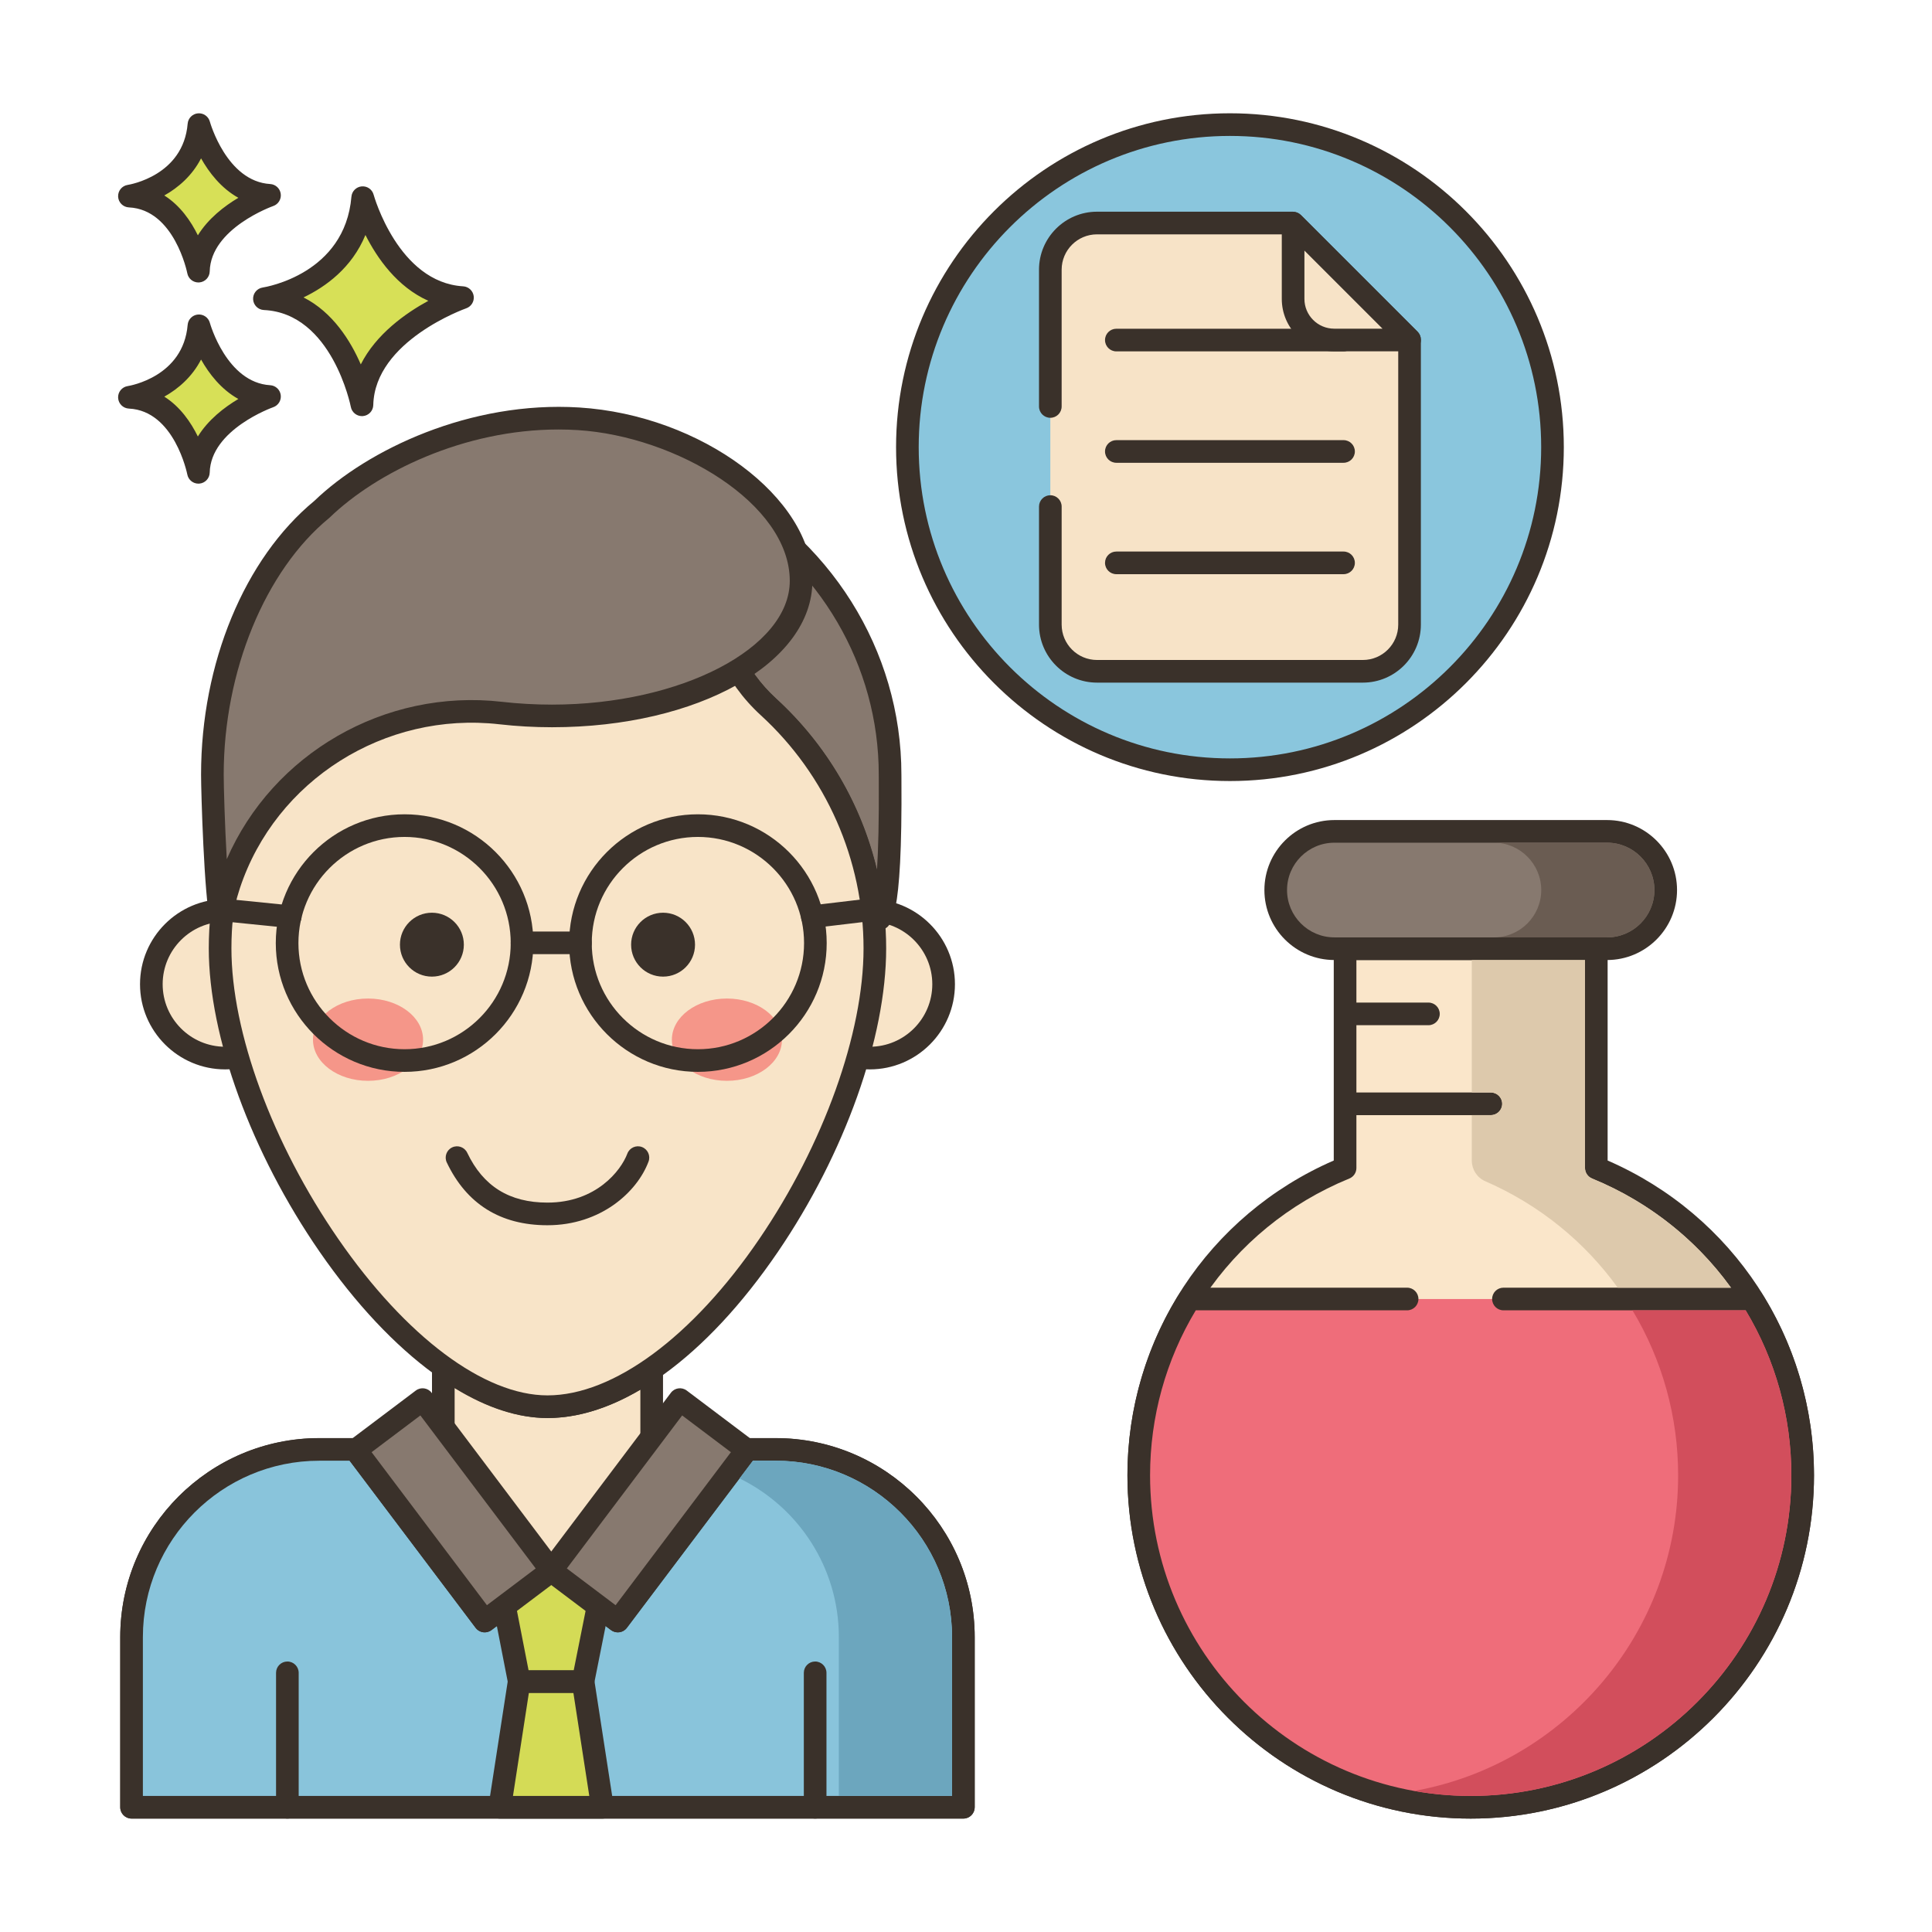
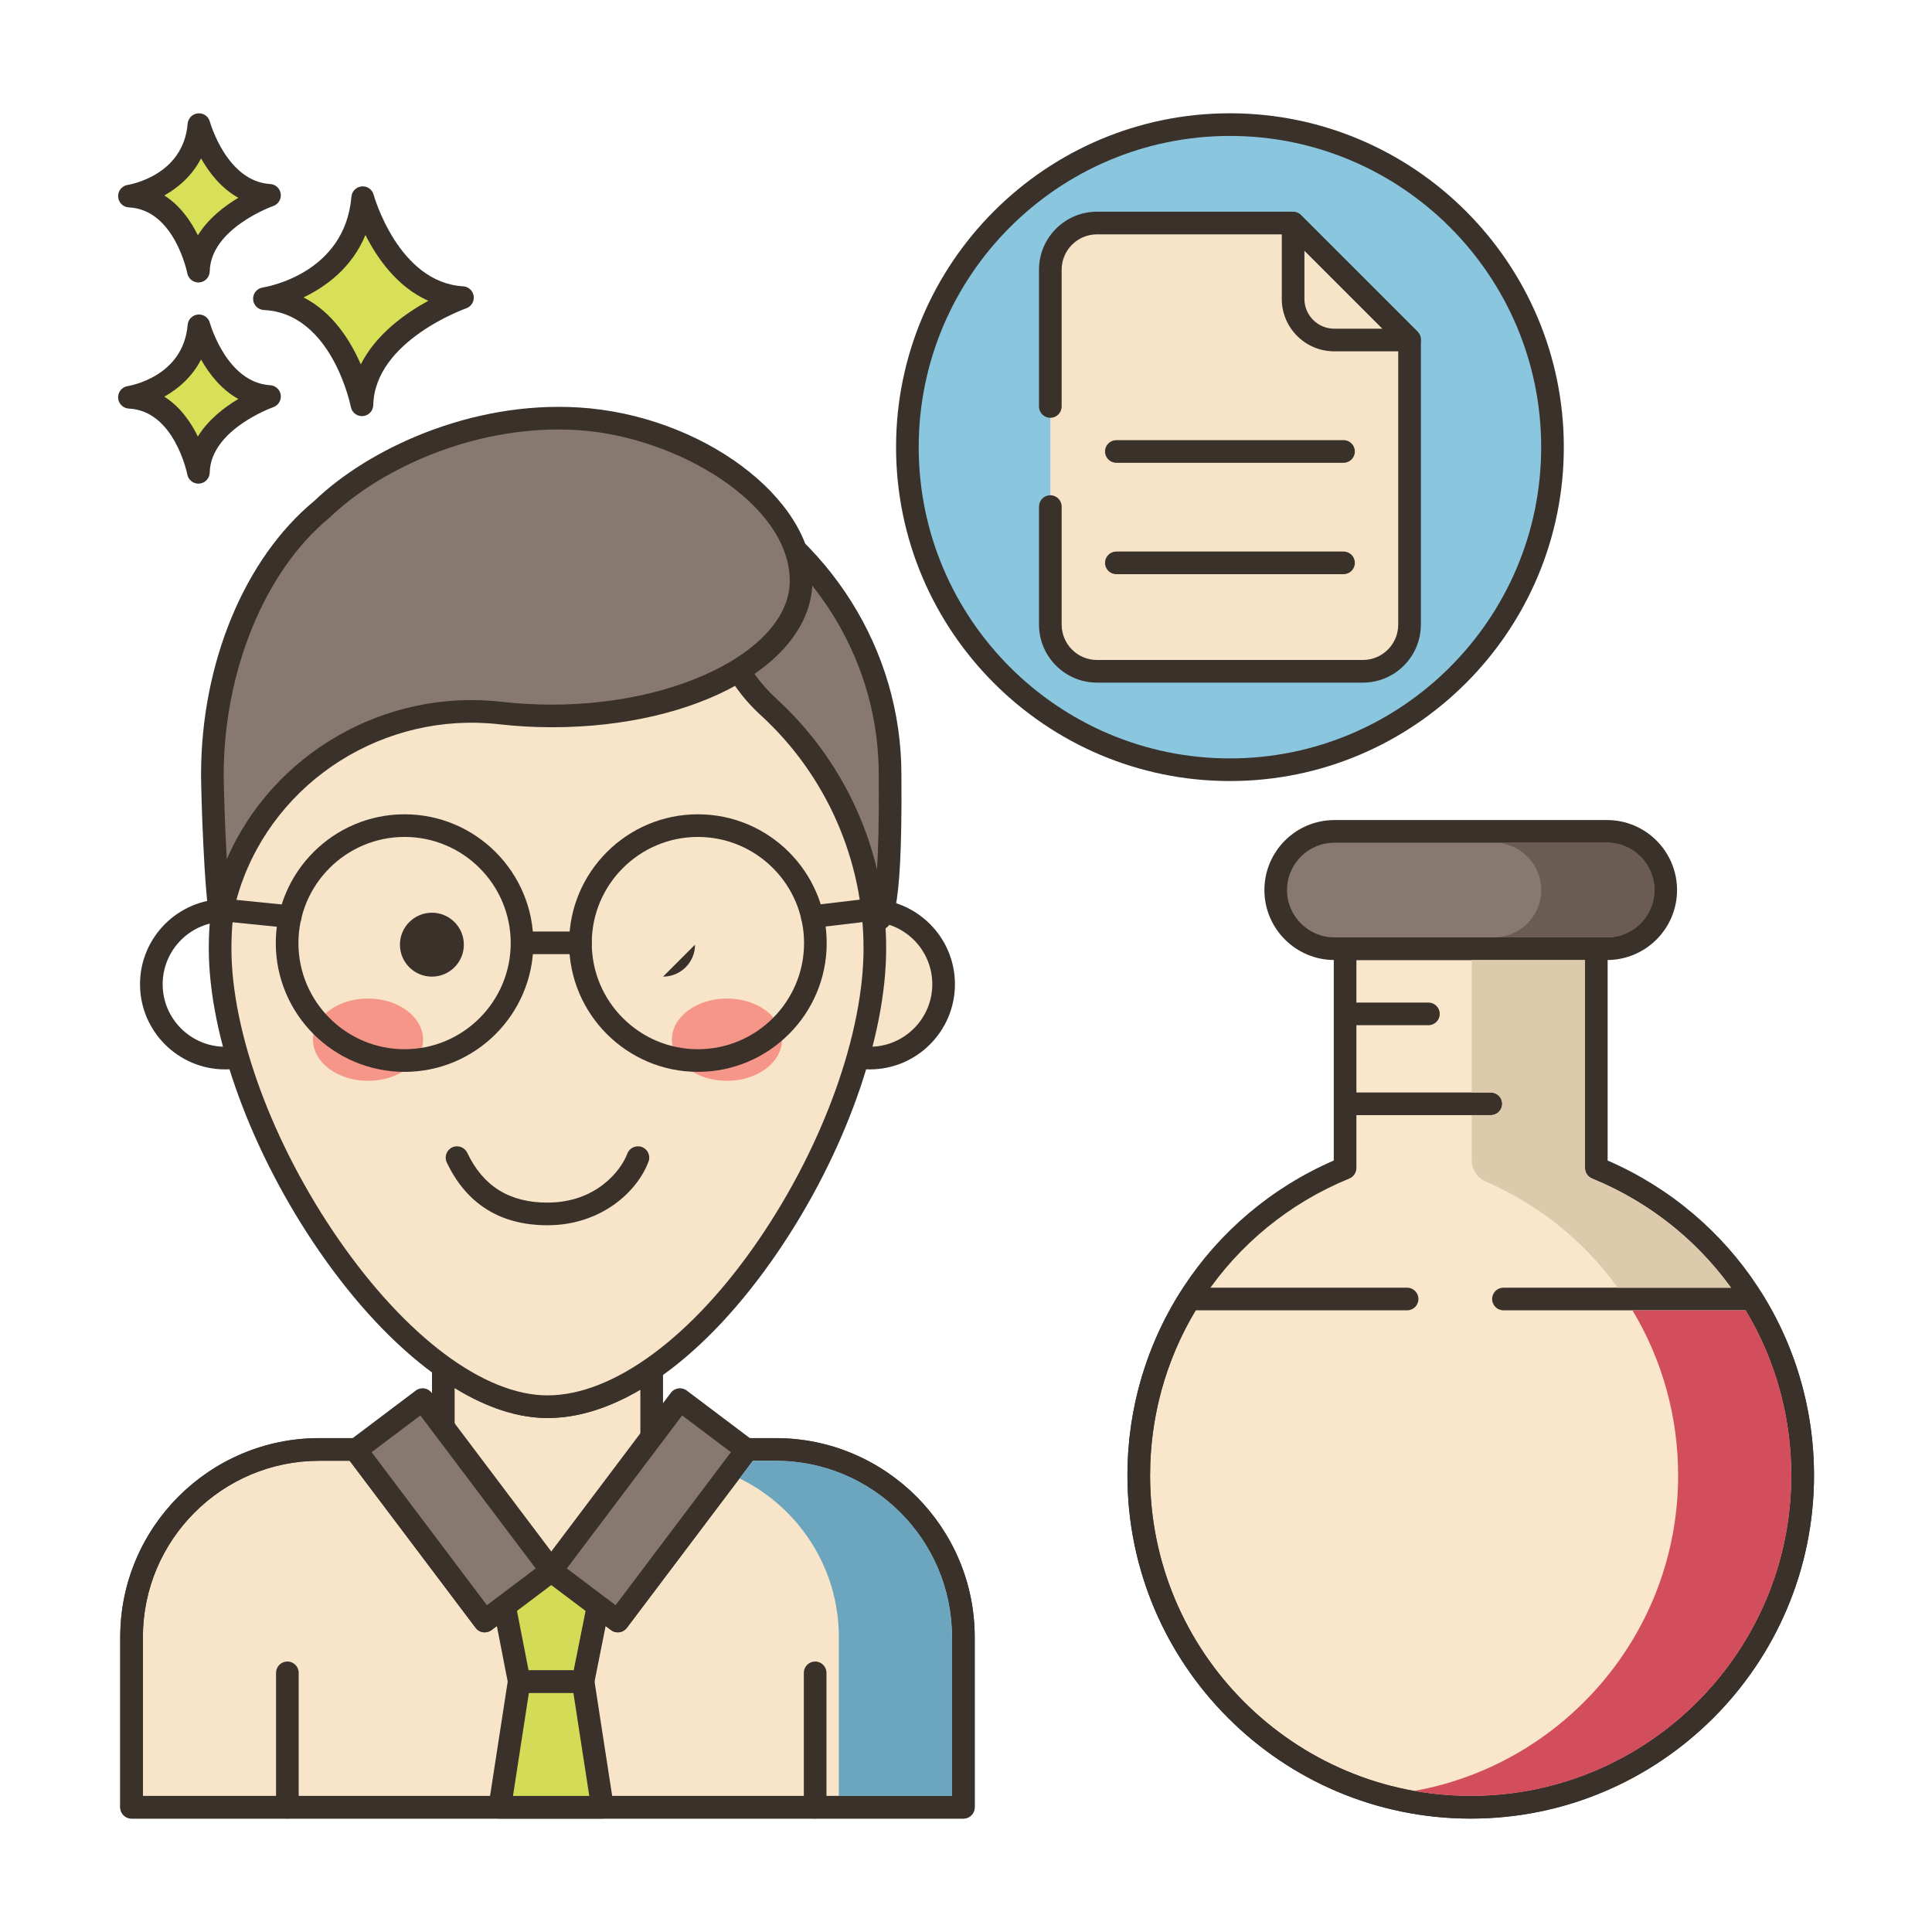
<svg xmlns="http://www.w3.org/2000/svg" id="Layer_1" enable-background="new 0 0 256 256" height="512" viewBox="0 0 256 256" width="512">
  <path d="m48.06 26.191s3.408 12.659 13.222 13.246c0 0-13.1 4.525-13.321 14.202 0 0-2.578-13.572-12.925-14.059-.001 0 12.05-1.826 13.024-13.389z" fill="#d7e057" />
  <path d="m47.96 55.138c-.713 0-1.336-.506-1.472-1.217-.024-.124-2.495-12.417-11.522-12.842-.771-.037-1.388-.651-1.428-1.421-.04-.771.511-1.445 1.273-1.561.441-.069 10.894-1.817 11.754-12.033.061-.725.634-1.301 1.359-1.367.736-.063 1.393.399 1.583 1.101.032.116 3.259 11.626 11.864 12.141.714.043 1.297.584 1.396 1.292.098.708-.319 1.388-.994 1.623-.121.042-12.118 4.31-12.312 12.819-.017.767-.61 1.396-1.375 1.459-.042.005-.085.006-.126.006zm-7.741-15.729c3.878 1.969 6.23 5.746 7.587 8.876 2.026-4.021 5.941-6.787 8.949-8.427-4.134-1.842-6.783-5.651-8.333-8.722-1.795 4.36-5.273 6.868-8.203 8.273z" fill="#3a312a" />
  <path d="m26.361 43.171s2.411 8.954 9.352 9.369c0 0-9.266 3.201-9.422 10.045 0 0-1.824-9.6-9.142-9.944 0 0 8.523-1.291 9.212-9.47z" fill="#d7e057" />
  <path d="m26.29 64.086c-.713 0-1.337-.507-1.472-1.22-.016-.082-1.704-8.442-7.739-8.726-.771-.037-1.388-.651-1.428-1.421-.04-.771.511-1.445 1.273-1.561.296-.047 7.364-1.243 7.942-8.114.061-.726.635-1.303 1.36-1.368.727-.063 1.392.4 1.582 1.102.021.079 2.228 7.92 7.994 8.265.714.043 1.299.584 1.396 1.293.098.709-.32 1.388-.996 1.622-.081.028-8.282 2.952-8.413 8.662-.018.767-.611 1.398-1.376 1.461-.04.004-.082.005-.123.005zm-4.519-11.528c2.107 1.332 3.523 3.394 4.447 5.28 1.376-2.232 3.515-3.872 5.365-4.972-2.287-1.27-3.884-3.35-4.941-5.224-1.174 2.286-3.015 3.875-4.871 4.916z" fill="#3a312a" />
  <path d="m26.361 16.513s2.411 8.954 9.352 9.37c0 0-9.266 3.201-9.422 10.045 0 0-1.824-9.6-9.142-9.944 0 0 8.523-1.291 9.212-9.471z" fill="#d7e057" />
  <path d="m26.29 37.428c-.713 0-1.337-.507-1.472-1.22-.016-.082-1.704-8.441-7.739-8.726-.77-.037-1.387-.651-1.427-1.421-.04-.771.511-1.445 1.273-1.561.296-.047 7.364-1.243 7.942-8.114.061-.726.635-1.303 1.36-1.368.727-.064 1.392.4 1.582 1.102.021.079 2.228 7.92 7.994 8.265.714.043 1.299.584 1.396 1.293.098.709-.319 1.388-.996 1.622-.081.028-8.282 2.953-8.413 8.662-.018.767-.611 1.398-1.376 1.461-.041.004-.083.005-.124.005zm-4.519-11.527c2.107 1.333 3.523 3.394 4.447 5.28 1.376-2.232 3.516-3.872 5.365-4.973-2.287-1.27-3.884-3.35-4.941-5.224-1.174 2.287-3.015 3.875-4.871 4.917z" fill="#3a312a" />
  <ellipse cx="162.973" cy="59.251" fill="#8ac6dd" rx="42.741" ry="42.741" transform="matrix(.707 -.707 .707 .707 5.837 132.594)" />
  <path d="m162.973 103.492c-24.394 0-44.24-19.846-44.24-44.241s19.846-44.241 44.24-44.241c24.395 0 44.241 19.846 44.241 44.241s-19.846 44.241-44.241 44.241zm0-85.481c-22.74 0-41.24 18.5-41.24 41.241 0 22.74 18.501 41.241 41.24 41.241 22.74 0 41.241-18.501 41.241-41.241 0-22.741-18.501-41.241-41.241-41.241z" fill="#3a312a" />
  <path d="m139.174 67.123v15.643c0 3.418 2.767 6.185 6.185 6.185h35.23c3.418 0 6.185-2.766 6.185-6.185v-37.753l-15.462-15.462h-25.953c-3.418 0-6.185 2.766-6.185 6.185v18.124z" fill="#f7e3c7" />
  <g fill="#3a312a">
    <path d="m180.588 90.451h-35.229c-4.237 0-7.685-3.447-7.685-7.685v-15.643c0-.829.671-1.5 1.5-1.5s1.5.671 1.5 1.5v15.643c0 2.583 2.102 4.685 4.685 4.685h35.229c2.583 0 4.685-2.102 4.685-4.685v-37.132l-14.583-14.582h-25.331c-2.583 0-4.685 2.102-4.685 4.685v18.123c0 .829-.671 1.5-1.5 1.5s-1.5-.671-1.5-1.5v-18.124c0-4.237 3.447-7.685 7.685-7.685h25.953c.398 0 .779.158 1.061.439l15.462 15.461c.281.281.439.663.439 1.061v37.753c-.001 4.239-3.448 7.686-7.686 7.686z" />
-     <path d="m178.026 46.56h-30.105c-.829 0-1.5-.671-1.5-1.5s.671-1.5 1.5-1.5h30.105c.829 0 1.5.671 1.5 1.5 0 .828-.672 1.5-1.5 1.5z" />
    <path d="m178.026 61.321h-30.105c-.829 0-1.5-.671-1.5-1.5s.671-1.5 1.5-1.5h30.105c.829 0 1.5.671 1.5 1.5 0 .828-.672 1.5-1.5 1.5z" />
    <path d="m178.026 76.082h-30.105c-.829 0-1.5-.671-1.5-1.5s.671-1.5 1.5-1.5h30.105c.829 0 1.5.671 1.5 1.5s-.672 1.5-1.5 1.5z" />
  </g>
-   <path d="m186.773 45.013v.038h-9.985c-3.007 0-5.445-2.438-5.445-5.445v-10.022z" fill="#f7e3c7" />
  <path d="m186.773 46.552h-9.985c-3.83 0-6.945-3.115-6.945-6.945v-10.024c0-.607.365-1.154.926-1.386.562-.233 1.206-.104 1.635.325l15.43 15.43c.281.281.439.663.439 1.061v.039c0 .828-.671 1.5-1.5 1.5zm-13.93-13.347v6.402c0 2.175 1.77 3.945 3.945 3.945h6.402z" fill="#3a312a" />
  <path d="m238.865 195.486c0 24.294-19.693 43.987-43.987 43.987s-43.987-19.693-43.987-43.987c0-18.4 11.299-34.151 27.339-40.715v-29.063h33.289v29.063c16.04 6.564 27.346 22.315 27.346 40.715z" fill="#fae6ca" />
  <path d="m194.878 240.973c-25.081 0-45.487-20.405-45.487-45.487 0-18.211 10.696-34.474 27.339-41.711v-28.068c0-.829.671-1.5 1.5-1.5h33.289c.829 0 1.5.671 1.5 1.5v28.068c16.647 7.239 27.346 23.501 27.346 41.711 0 25.082-20.405 45.487-45.487 45.487zm-15.148-113.766v27.563c0 .609-.368 1.158-.932 1.388-16.042 6.565-26.407 22.002-26.407 39.328 0 23.427 19.06 42.487 42.487 42.487s42.487-19.059 42.487-42.487c0-17.324-10.368-32.761-26.415-39.328-.563-.23-.932-.779-.932-1.388v-27.563z" fill="#3a312a" />
-   <path d="m186.449 172.125h-28.843c-4.254 6.768-6.715 14.775-6.715 23.361 0 24.293 19.693 43.987 43.987 43.987s43.987-19.693 43.987-43.987c0-8.586-2.463-16.593-6.718-23.361h-32.932z" fill="#ef6d7a" />
  <path d="m194.878 240.973c-25.082 0-45.487-20.405-45.487-45.487 0-8.576 2.402-16.931 6.945-24.159.274-.437.754-.702 1.27-.702h28.843c.829 0 1.5.671 1.5 1.5s-.671 1.5-1.5 1.5h-28.004c-3.963 6.586-6.054 14.126-6.054 21.861 0 23.427 19.06 42.487 42.487 42.487s42.487-19.059 42.487-42.487c0-7.734-2.092-15.274-6.057-21.861h-32.093c-.829 0-1.5-.671-1.5-1.5s.671-1.5 1.5-1.5h32.932c.516 0 .995.265 1.27.702 4.545 7.229 6.948 15.583 6.948 24.159 0 25.082-20.405 45.487-45.487 45.487z" fill="#3a312a" />
  <path d="m212.944 110.162h-36.132c-4.293 0-7.773 3.48-7.773 7.773 0 4.293 3.48 7.773 7.773 7.773h36.132c4.293 0 7.773-3.48 7.773-7.773 0-4.293-3.48-7.773-7.773-7.773z" fill="#87796f" />
  <path d="m212.944 127.207h-36.132c-5.113 0-9.273-4.16-9.273-9.273s4.16-9.273 9.273-9.273h36.132c5.113 0 9.272 4.16 9.272 9.273.001 5.114-4.159 9.273-9.272 9.273zm-36.132-15.545c-3.459 0-6.273 2.814-6.273 6.273s2.814 6.273 6.273 6.273h36.132c3.458 0 6.272-2.814 6.272-6.273s-2.814-6.273-6.272-6.273z" fill="#3a312a" />
  <path d="m189.274 135.846h-10.706c-.829 0-1.5-.671-1.5-1.5s.671-1.5 1.5-1.5h10.706c.829 0 1.5.671 1.5 1.5s-.671 1.5-1.5 1.5z" fill="#3a312a" />
  <path d="m197.547 147.761h-18.979c-.829 0-1.5-.671-1.5-1.5s.671-1.5 1.5-1.5h18.979c.829 0 1.5.671 1.5 1.5s-.672 1.5-1.5 1.5z" fill="#3a312a" />
  <path d="m229.362 170.628h-15c-4.379-6.073-10.379-10.988-17.563-14.113-1.084-.472-1.777-1.552-1.777-2.734v-6.023h2.53c.82 0 1.5-.67 1.5-1.5s-.68-1.5-1.5-1.5h-2.53v-17.55h15v27.56c0 .617.379 1.164.95 1.398 7.551 3.101 13.844 8.158 18.39 14.462z" fill="#ddc9ac" />
  <path d="m237.362 195.488c0 23.43-19.06 42.48-42.48 42.48-2.55 0-5.06-.23-7.49-.66 19.85-3.56 34.97-20.95 34.97-41.82 0-7.74-2.09-15.28-6.05-21.86h15c3.96 6.58 6.05 14.12 6.05 21.86z" fill="#d24e5c" />
  <path d="m219.222 117.938c0 3.461-2.82 6.271-6.28 6.271h-15c3.46 0 6.28-2.81 6.28-6.271 0-3.46-2.82-6.28-6.28-6.28h15c3.46 0 6.28 2.82 6.28 6.28z" fill="#6a5c52" />
  <path d="m127.652 239.469v-22.537c0-13.735-11.133-24.869-24.869-24.869h-16.43v-10.678c-4.545 3.151-9.247 5.01-13.81 5.01-4.377 0-8.996-1.877-13.522-5.065h-.279v10.734h-16.44c-13.735 0-24.869 11.133-24.869 24.869v22.537h110.219z" fill="#f8e4c8" />
  <path d="m127.652 240.969h-110.219c-.829 0-1.5-.671-1.5-1.5v-22.537c0-14.54 11.829-26.369 26.369-26.369h14.94v-9.234c0-.829.671-1.5 1.5-1.5h.279c.309 0 .611.096.864.274 4.514 3.179 8.773 4.792 12.658 4.792 4.058 0 8.417-1.595 12.956-4.742.459-.318 1.057-.354 1.55-.096.494.259.804.771.804 1.329v9.178h14.931c14.54 0 26.369 11.829 26.369 26.369v22.537c-.001.828-.672 1.499-1.501 1.499zm-108.719-3h107.22v-21.037c0-12.886-10.483-23.369-23.369-23.369h-16.432c-.829 0-1.5-.671-1.5-1.5v-7.933c-4.229 2.499-8.36 3.764-12.31 3.764-3.889 0-8.018-1.331-12.301-3.964v8.133c0 .829-.671 1.5-1.5 1.5h-16.44c-12.886 0-23.369 10.483-23.369 23.369v21.037z" fill="#3a312a" />
-   <path d="m127.653 216.923v22.55h-110.22v-22.55c0-13.73 11.13-24.87 24.87-24.87h4.93l-.1.08 17.09 22.66 8.82-6.64 8.82 6.64 17.09-22.66-.1-.08h3.93c13.74 0 24.87 11.14 24.87 24.87z" fill="#89c4db" />
  <path d="m127.653 240.973h-110.22c-.829 0-1.5-.671-1.5-1.5v-22.55c0-14.54 11.83-26.37 26.37-26.37h4.93c.637 0 1.205.402 1.415 1.004.018.051.033.102.045.153l15.825 20.983 7.622-5.739c.534-.402 1.271-.402 1.805 0l7.623 5.739 15.825-20.983c.012-.051.027-.102.045-.153.21-.602.778-1.004 1.416-1.004h3.93c14.54 0 26.37 11.83 26.37 26.37v22.55c-.001.829-.673 1.5-1.501 1.5zm-108.72-3h107.22v-21.05c0-12.886-10.484-23.37-23.37-23.37h-3.023l-16.7 22.143c-.498.661-1.438.793-2.1.295l-7.918-5.961-7.917 5.961c-.662.498-1.601.366-2.1-.295l-16.7-22.143h-4.022c-12.886 0-23.37 10.484-23.37 23.37z" fill="#3a312a" />
-   <path clip-rule="evenodd" d="m39.625 130.414c0 5.404-4.381 9.785-9.785 9.785-5.405 0-9.785-4.381-9.785-9.785s4.381-9.786 9.785-9.786c5.403.001 9.785 4.382 9.785 9.786z" fill="#f8e4c8" fill-rule="evenodd" />
  <path d="m29.839 141.7c-6.223 0-11.286-5.062-11.286-11.285s5.062-11.286 11.286-11.286c6.223 0 11.285 5.062 11.285 11.286 0 6.222-5.062 11.285-11.285 11.285zm0-19.571c-4.569 0-8.286 3.717-8.286 8.286 0 4.568 3.717 8.285 8.286 8.285 4.568 0 8.285-3.717 8.285-8.285 0-4.569-3.716-8.286-8.285-8.286z" fill="#3a312a" />
  <path clip-rule="evenodd" d="m125.034 130.414c0 5.404-4.381 9.785-9.785 9.785s-9.786-4.381-9.786-9.785 4.381-9.786 9.786-9.786c5.404.001 9.785 4.382 9.785 9.786z" fill="#f8e4c8" fill-rule="evenodd" />
  <path d="m115.249 141.7c-6.223 0-11.286-5.062-11.286-11.285s5.062-11.286 11.286-11.286c6.223 0 11.286 5.062 11.286 11.286 0 6.222-5.063 11.285-11.286 11.285zm0-19.571c-4.569 0-8.286 3.717-8.286 8.286 0 4.568 3.717 8.285 8.286 8.285s8.286-3.717 8.286-8.285c0-4.569-3.717-8.286-8.286-8.286z" fill="#3a312a" />
  <path d="m116.352 121.818c-.2.07-.46.15-.57.31-.91-11.24-6.1-21.27-13.95-28.45-4.41-4.04-7.06-9.66-6.94-15.63.01-.55.02-1.09.02-1.64 0-4.07-.3-8-.86-11.72 14.21 7.211 23.89 21.5 23.89 37.95 0 1.49.26 18.5-1.59 19.18z" fill="#87796f" />
  <path d="m115.782 123.628c-.128 0-.258-.017-.386-.05-.614-.164-1.058-.696-1.109-1.329-.854-10.548-5.637-20.302-13.467-27.464-4.846-4.439-7.553-10.55-7.428-16.767.01-.539.02-1.069.02-1.61 0-3.913-.284-7.781-.843-11.497-.083-.555.15-1.111.605-1.439.455-.329 1.057-.375 1.557-.121 15.243 7.734 24.711 22.789 24.711 39.288l.003.52c.135 19.071-1.368 19.624-2.575 20.068-.008.003-.016.006-.023.009-.002 0-.048.017-.05.017-.011.004-.022.007-.034.011-.272.234-.621.364-.981.364zm1.237-.651c-.001 0-.001.001-.001.001s0 0 .001-.001zm-21.098-55.552c.326 2.94.49 5.949.49 8.983 0 .56-.01 1.108-.021 1.668-.107 5.357 2.245 10.64 6.454 14.496 6.688 6.118 11.302 14.001 13.362 22.675.165-2.609.277-6.442.237-12.068l-.003-.541c.002-14.423-7.791-27.672-20.519-35.213z" fill="#3a312a" />
  <path d="m38.078 240.971c-.829 0-1.5-.671-1.5-1.5v-17.812c0-.829.671-1.5 1.5-1.5s1.5.671 1.5 1.5v17.812c0 .829-.671 1.5-1.5 1.5z" fill="#3a312a" />
  <path d="m108.011 240.971c-.829 0-1.5-.671-1.5-1.5v-17.812c0-.829.671-1.5 1.5-1.5s1.5.671 1.5 1.5v17.812c0 .829-.671 1.5-1.5 1.5z" fill="#3a312a" />
  <path d="m79.833 239.473h-13.61l2.57-16.66h8.47z" fill="#d4db56" />
  <path d="m79.832 240.973h-13.61c-.438 0-.854-.191-1.139-.523-.285-.333-.411-.773-.344-1.205l2.57-16.66c.113-.732.742-1.271 1.482-1.271h8.47c.74 0 1.37.54 1.482 1.271l2.57 16.66c.067.433-.059.873-.344 1.205-.283.332-.699.523-1.137.523zm-11.86-3h10.112l-2.107-13.66h-5.898z" fill="#3a312a" />
  <path d="m80.184 208.14-2.932 14.669h-8.453l-2.863-14.669z" fill="#d4db56" />
  <path d="m77.252 224.309h-8.453c-.718 0-1.335-.508-1.472-1.213l-2.863-14.669c-.086-.439.029-.895.314-1.241s.71-.546 1.158-.546h14.247c.449 0 .875.202 1.16.549.285.348.399.805.31 1.245l-2.931 14.669c-.139.701-.754 1.206-1.47 1.206zm-7.217-3h5.988l2.332-11.669h-10.598z" fill="#3a312a" />
  <path d="m54.565 185.931h11.09v28.387h-11.09z" fill="#87796f" transform="matrix(.799 -.602 .602 .799 -108.341 76.483)" />
  <path d="m64.226 216.297c-.455 0-.904-.206-1.199-.597l-17.085-22.67c-.24-.318-.343-.718-.288-1.111.055-.394.265-.75.583-.989l8.856-6.674c.662-.499 1.602-.367 2.101.295l17.085 22.67c.499.662.367 1.602-.295 2.101l-8.856 6.674c-.271.203-.588.301-.902.301zm-14.986-23.875 15.28 20.274 6.461-4.869-15.279-20.274z" fill="#3a312a" />
  <path d="m80.435 185.931h11.09v28.387h-11.09z" fill="#87796f" transform="matrix(-.799 -.602 .602 -.799 34.196 411.692)" />
  <path d="m81.864 216.297c-.314 0-.631-.098-.902-.302l-8.856-6.674c-.662-.499-.794-1.439-.295-2.101l17.085-22.67c.498-.662 1.439-.794 2.101-.295l8.856 6.674c.318.239.527.595.582.989.055.393-.048.793-.288 1.111l-17.085 22.671c-.294.391-.744.597-1.198.597zm-6.755-8.469 6.46 4.869 15.28-20.274-6.461-4.869z" fill="#3a312a" />
  <path d="m101.828 93.675c-4.406-4.033-7.056-9.658-6.937-15.63.011-.543.016-1.088.016-1.636 0-4.07-.3-8-.86-11.72-6.27-3.18-13.42-4.979-21-4.979-7.4 0-14.38 1.71-20.53 4.74-.59 3.79-.9 7.8-.9 11.96v.219c.017 6.269-2.733 12.149-7.47 16.254-9.177 7.952-14.983 19.687-14.983 32.784 0 23.958 23.997 60.731 43.38 60.731 20.306 0 43.38-36.773 43.38-60.731 0-12.671-5.435-24.064-14.096-31.992z" fill="#f8e4c8" />
  <path d="m72.544 187.896c-9.374 0-20.661-8.235-30.192-22.029-9.06-13.11-14.688-28.515-14.688-40.203 0-13.019 5.65-25.381 15.5-33.917 4.434-3.842 6.968-9.352 6.953-15.117v-.222c0-4.176.309-8.278.918-12.19.075-.483.381-.899.819-1.115 6.499-3.202 13.828-4.894 21.193-4.894 7.549 0 15.045 1.778 21.678 5.142.433.22.733.635.805 1.115.581 3.863.876 7.882.876 11.943 0 .558-.005 1.113-.017 1.666-.107 5.361 2.244 10.644 6.45 14.494 9.268 8.482 14.583 20.545 14.583 33.096 0 11.819-5.493 27.22-14.335 40.195-9.544 14.004-20.676 22.036-30.543 22.036zm-18.661-122.441c-.508 3.526-.766 7.206-.766 10.953l.001.208c.018 6.644-2.894 12.984-7.988 17.398-9.193 7.966-14.465 19.502-14.465 31.65 0 11.11 5.424 25.862 14.155 38.497 8.972 12.983 19.336 20.734 27.725 20.734 8.729 0 19.22-7.748 28.065-20.726 8.521-12.503 13.814-27.257 13.814-38.505 0-11.711-4.96-22.968-13.608-30.883-4.843-4.433-7.549-10.544-7.424-16.767.01-.533.016-1.068.016-1.606 0-3.643-.246-7.247-.731-10.726-6.041-2.929-12.81-4.474-19.628-4.474-6.744 0-13.187 1.429-19.166 4.247z" fill="#3a312a" />
  <path d="m61.462 125.174c0 2.338-1.896 4.234-4.234 4.234s-4.234-1.896-4.234-4.234 1.896-4.234 4.234-4.234c2.339 0 4.234 1.896 4.234 4.234z" fill="#3a312a" />
-   <path d="m92.094 125.174c0 2.338-1.896 4.234-4.234 4.234s-4.234-1.896-4.234-4.234 1.896-4.234 4.234-4.234 4.234 1.896 4.234 4.234z" fill="#3a312a" />
+   <path d="m92.094 125.174c0 2.338-1.896 4.234-4.234 4.234z" fill="#3a312a" />
  <path d="m56.06 137.762c0 3.011-3.266 5.453-7.294 5.453s-7.294-2.441-7.294-5.453c0-3.011 3.266-5.452 7.294-5.452s7.294 2.441 7.294 5.452z" fill="#f59689" />
  <path d="m103.615 137.762c0 3.011-3.265 5.453-7.294 5.453-4.028 0-7.294-2.441-7.294-5.453 0-3.011 3.266-5.452 7.294-5.452 4.029 0 7.294 2.441 7.294 5.452z" fill="#f59689" />
  <path d="m72.542 162.351c-6.226 0-10.714-2.798-13.341-8.316-.356-.748-.038-1.643.71-1.999.748-.355 1.643-.038 1.999.71 2.116 4.444 5.593 6.605 10.632 6.605 6.448 0 9.742-4.243 10.582-6.487.291-.776 1.158-1.168 1.931-.879.776.291 1.169 1.155.878 1.931-1.521 4.063-6.361 8.435-13.391 8.435z" fill="#3a312a" />
  <path d="m53.608 142.028c-9.41 0-17.065-7.656-17.065-17.065s7.656-17.065 17.065-17.065 17.065 7.655 17.065 17.065-7.655 17.065-17.065 17.065zm0-31.13c-7.756 0-14.065 6.31-14.065 14.065 0 7.756 6.31 14.065 14.065 14.065s14.065-6.31 14.065-14.065c0-7.756-6.31-14.065-14.065-14.065z" fill="#3a312a" />
  <path d="m92.477 142.028c-9.41 0-17.065-7.656-17.065-17.065s7.655-17.065 17.065-17.065 17.065 7.655 17.065 17.065-7.655 17.065-17.065 17.065zm0-31.13c-7.755 0-14.065 6.31-14.065 14.065 0 7.756 6.31 14.065 14.065 14.065s14.065-6.31 14.065-14.065c0-7.756-6.309-14.065-14.065-14.065z" fill="#3a312a" />
  <path d="m76.913 126.432h-7.74c-.829 0-1.5-.671-1.5-1.5s.671-1.5 1.5-1.5h7.74c.829 0 1.5.671 1.5 1.5 0 .828-.672 1.5-1.5 1.5z" fill="#3a312a" />
  <path d="m126.152 216.928v21.04h-15v-21.04c0-9.23-5.38-17.23-13.16-21.03l1.77-2.35h3.02c12.89 0 23.37 10.49 23.37 23.38z" fill="#6ca6be" />
  <path d="m38.459 122.968c-.051 0-.101-.003-.152-.008l-8.984-.906c-.824-.083-1.425-.818-1.342-1.643.083-.824.827-1.424 1.643-1.342l8.984.906c.824.083 1.425.818 1.342 1.643-.078.774-.73 1.35-1.491 1.35z" fill="#3a312a" />
  <path d="m107.637 122.968c-.749 0-1.397-.56-1.487-1.323-.098-.823.489-1.569 1.312-1.667l7.989-.951c.821-.098 1.569.489 1.667 1.312s-.489 1.569-1.312 1.667l-7.989.951c-.061.008-.121.011-.18.011z" fill="#3a312a" />
  <path d="m76.649 55.492c-14.672-.917-27.652 5.868-34 12-9.58 7.871-14.507 22.122-14.507 35.146 0 2.38.42 15.92 1.18 19.27.124-1.446.492-3.027 1.043-4.69 5.004-15.103 20.164-24.537 35.972-22.735 2.198.251 4.477.382 6.812.382 18.225 0 33-8.013 33-17.898s-13.5-20.475-29.5-21.475z" fill="#87796f" />
  <path d="m29.321 123.408c-.695 0-1.306-.481-1.462-1.169-.809-3.565-1.217-17.198-1.217-19.602 0-14.741 5.749-28.63 15.009-36.267 7.084-6.817 20.663-13.276 35.092-12.376 16.175 1.011 30.906 11.96 30.906 22.971 0 10.878-15.154 19.398-34.5 19.398-2.351 0-4.7-.132-6.982-.392-15.182-1.729-29.636 7.404-34.379 21.717-.536 1.62-.863 3.083-.972 4.347-.063.737-.654 1.318-1.392 1.369-.034.003-.069.004-.103.004zm44.675-66.498c-12.571 0-24.124 5.689-30.305 11.661-.029.028-.059.055-.09.081-8.48 6.966-13.959 20.307-13.959 33.987 0 1.606.147 6.644.407 11.209 6.079-13.969 20.919-22.627 36.458-20.854 2.17.247 4.404.372 6.642.372 17.075 0 31.5-7.51 31.5-16.398 0-10.262-15.102-19.165-28.094-19.977-.856-.055-1.71-.081-2.559-.081zm-31.347 10.582h.01z" fill="#3a312a" />
</svg>